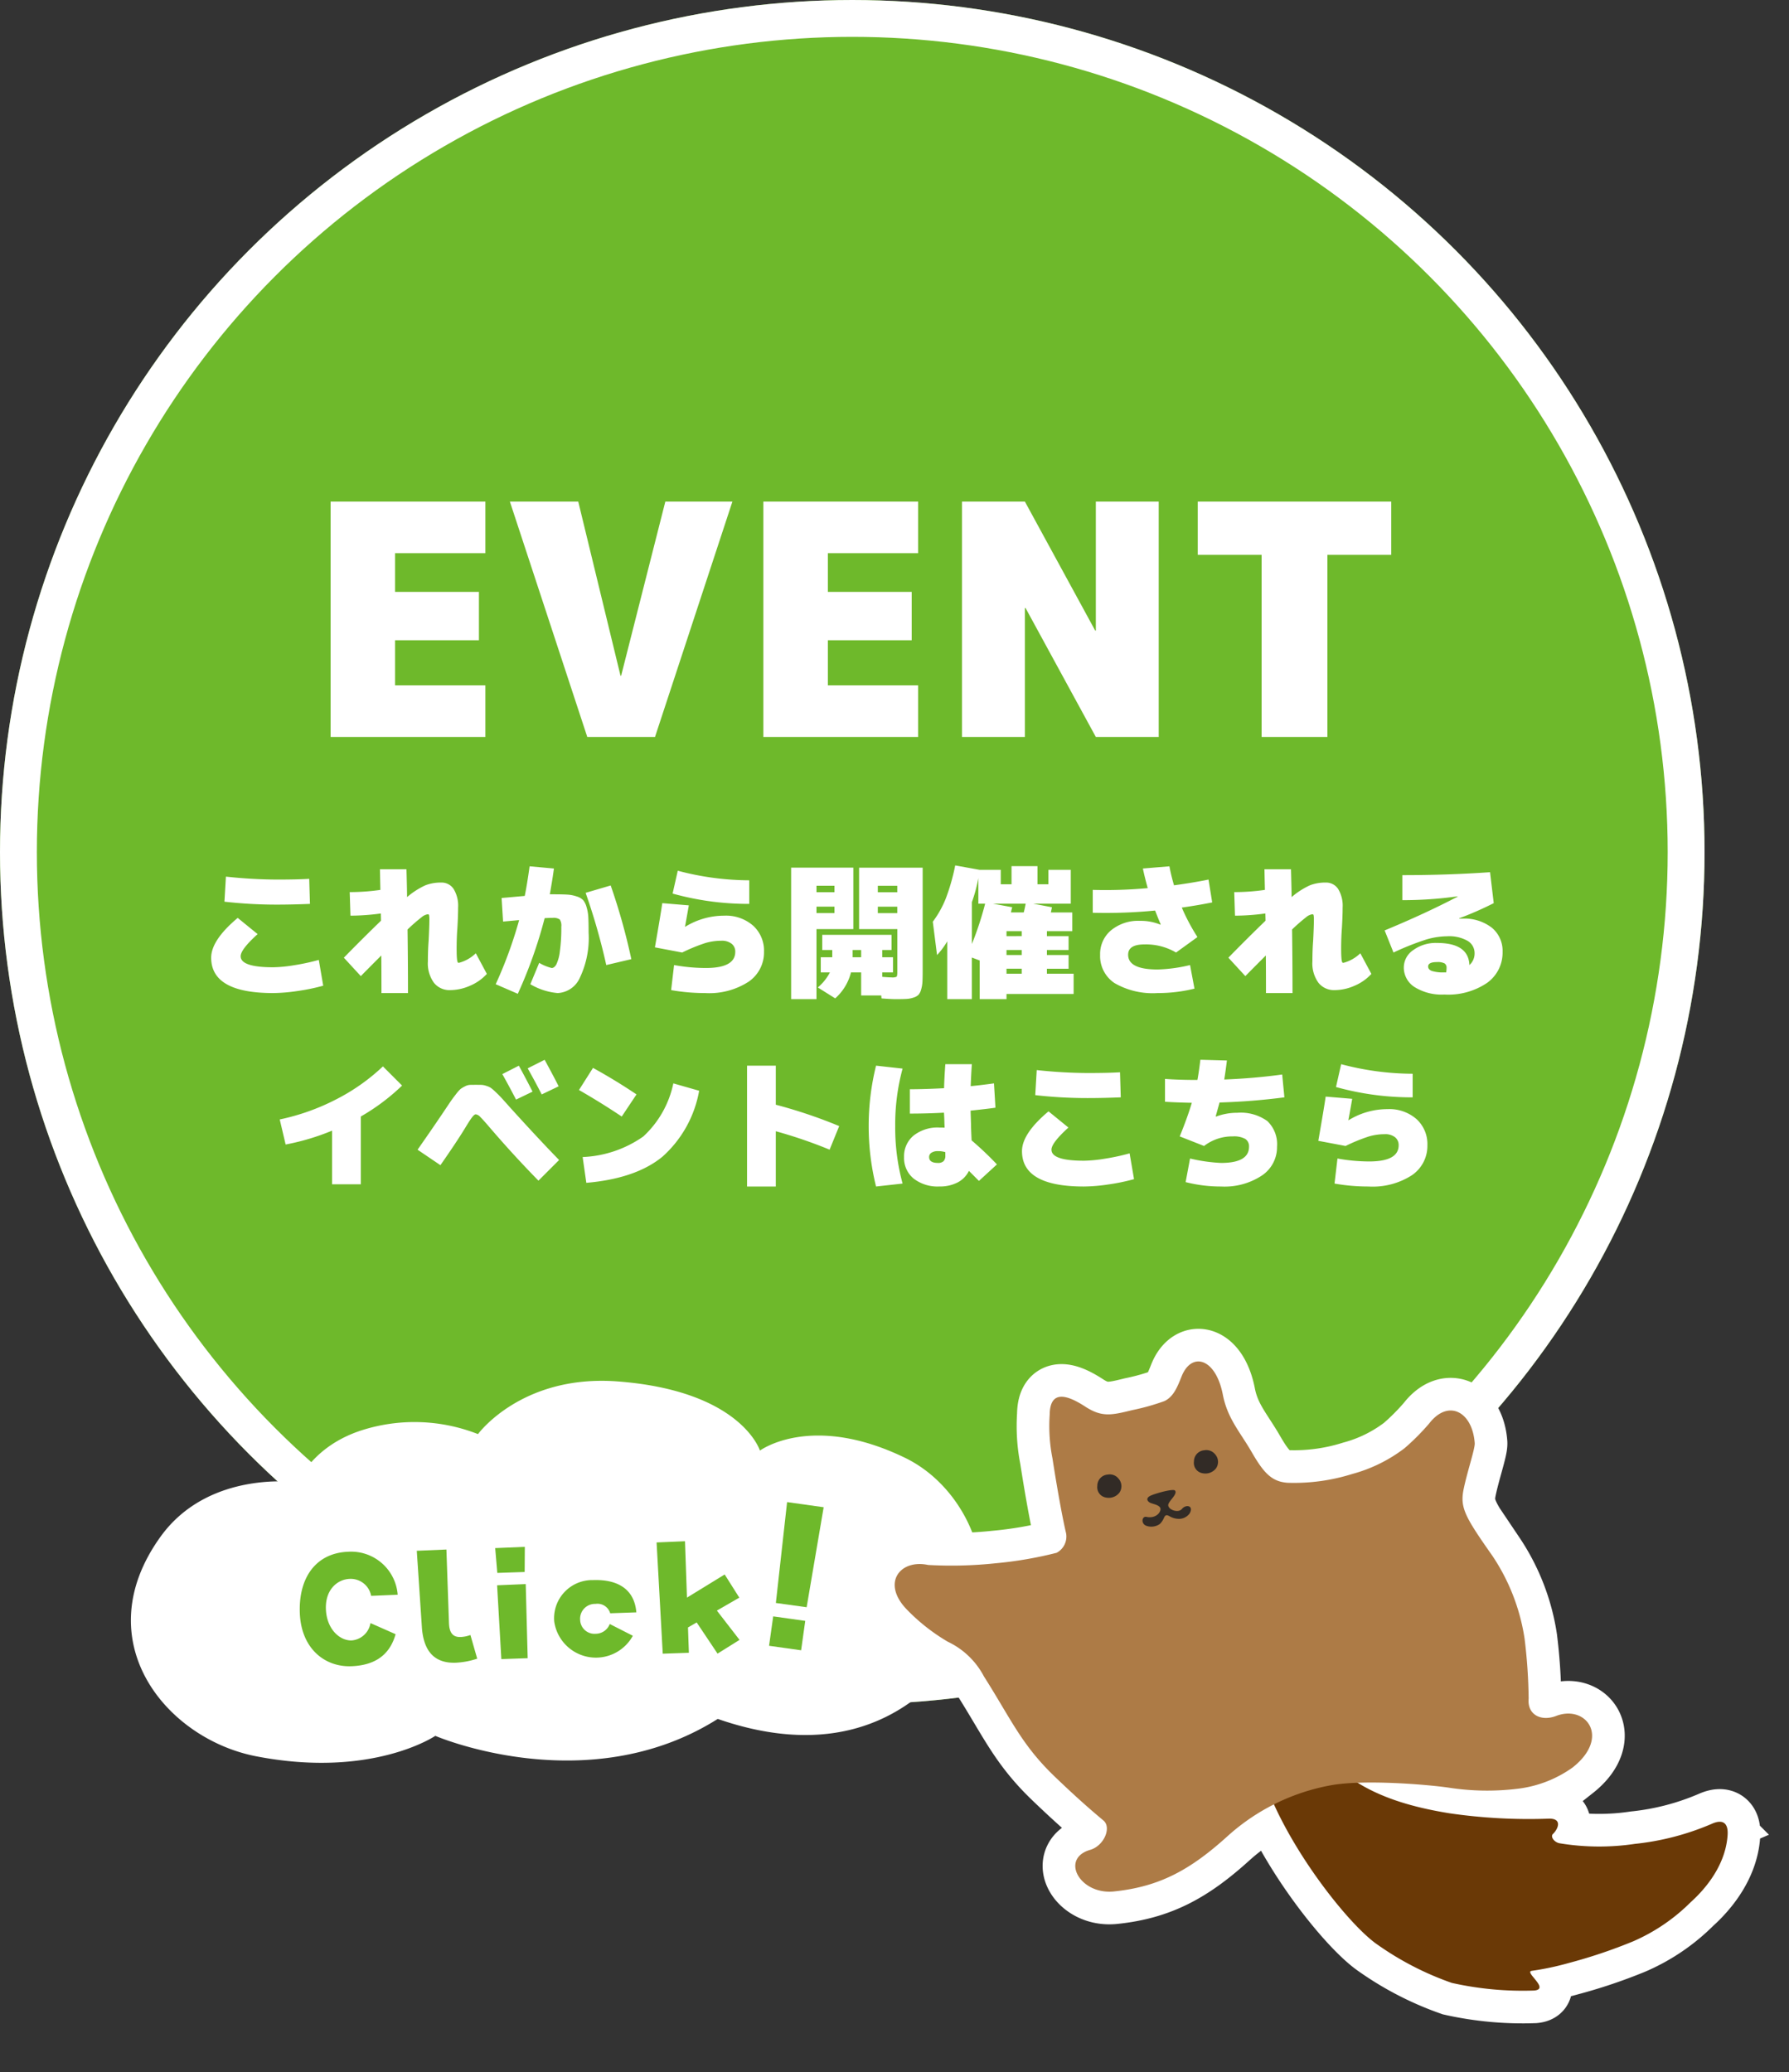
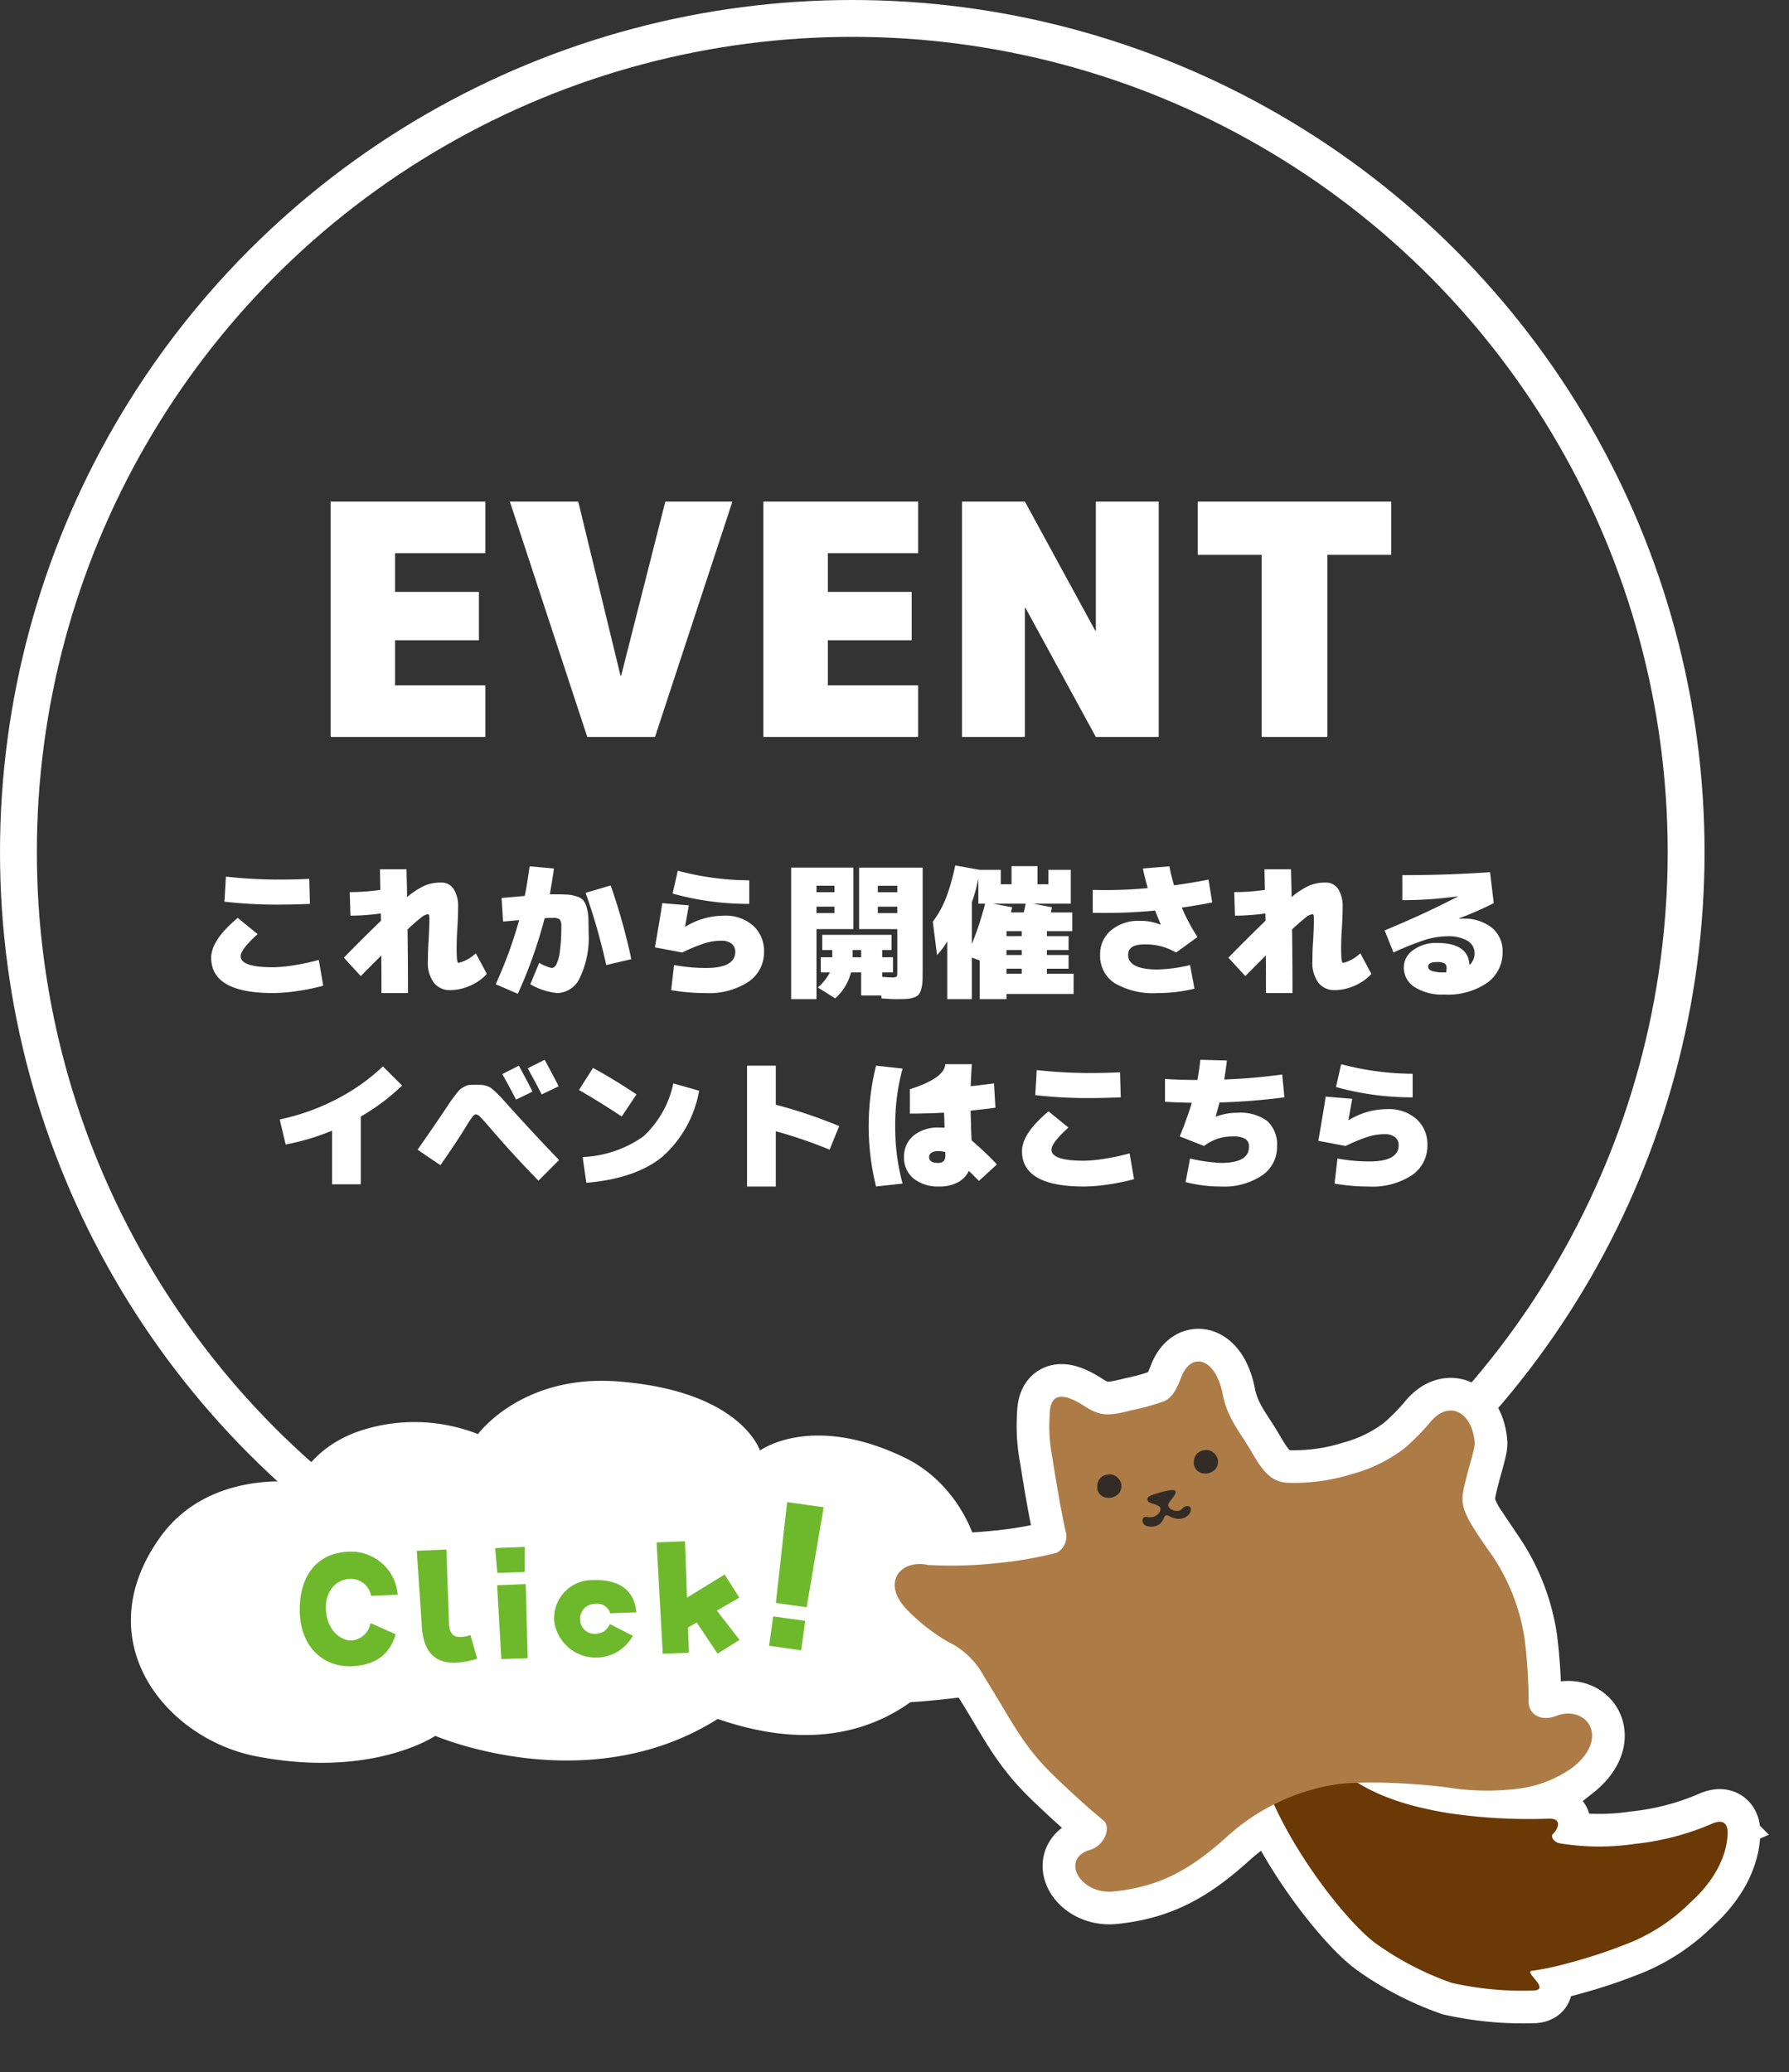
<svg xmlns="http://www.w3.org/2000/svg" width="194.166" height="224.937" viewBox="0 0 194.166 224.937">
  <rect x="0" y="0" width="194.166" height="224.937" fill="#333333" stroke="none" />
  <g id="グループ_1084" data-name="グループ 1084" transform="translate(-1173 -468)">
    <g id="グループ_1083" data-name="グループ 1083" transform="translate(-12 -25)">
      <g id="楕円形_63" data-name="楕円形 63" transform="translate(1185 493)" fill="#6eb92b" stroke="#fff" stroke-width="4">
-         <circle cx="92.5" cy="92.5" r="92.5" stroke="none" />
        <circle cx="92.5" cy="92.5" r="90.5" fill="none" />
      </g>
-       <path id="パス_4347" data-name="パス 4347" d="M-68.64-9.12l.16-2.72a53.472,53.472,0,0,0,5.52.32q2.192,0,3.52-.08l.08,2.72q-1.952.08-3.6.08A49.985,49.985,0,0,1-68.64-9.12Zm1.44,1.76,2.16,1.76q-1.84,1.664-1.84,2.4,0,1.2,3.52,1.2a15.367,15.367,0,0,0,2.3-.224A23.132,23.132,0,0,0-58.4-2.8l.48,2.8A21.978,21.978,0,0,1-60.7.576,18.769,18.769,0,0,1-63.36.8q-6.72,0-6.72-3.84Q-70.08-4.944-67.2-7.36Zm27.04,6.08A5.217,5.217,0,0,1-41.976,0,5.408,5.408,0,0,1-44.16.48,2.151,2.151,0,0,1-45.9-.312,3.574,3.574,0,0,1-46.56-2.64q0-1.232.08-2.24.08-1.6.08-2.24a2.55,2.55,0,0,0-.032-.536.127.127,0,0,0-.128-.1,1.348,1.348,0,0,0-.68.32A19.463,19.463,0,0,0-48.768-6.1q.048,3.36.048,6.9H-51.6q0-2.752-.016-4.08-1.392,1.392-2.224,2.24l-1.84-2q2.08-2.128,4.032-4.016,0-.128-.008-.392t-.008-.392a24.971,24.971,0,0,1-3.3.24l-.08-2.56a22.845,22.845,0,0,0,3.328-.24q-.032-1.472-.048-2.24h2.88q.016.544.04,1.552t.024,1.472a8.491,8.491,0,0,1,1.984-1.28,4.616,4.616,0,0,1,1.712-.3,1.566,1.566,0,0,1,1.352.688A3.5,3.5,0,0,1-43.28-8.48q0,.88-.08,2.24-.08,1.008-.08,2.24,0,.672.032,1.008a1.729,1.729,0,0,0,.072.424.139.139,0,0,0,.136.088,4.137,4.137,0,0,0,1.84-1.04Zm7.2-8.64q.976,0,1.52.032a3.85,3.85,0,0,1,1.032.2,1.649,1.649,0,0,1,.7.4,2.046,2.046,0,0,1,.368.752,4.637,4.637,0,0,1,.192,1.12q.032.6.032,1.656a10.055,10.055,0,0,1-.952,4.9A2.776,2.776,0,0,1-32.48.8a7.01,7.01,0,0,1-2.96-.96l.96-2.32a4.941,4.941,0,0,0,1.36.56q.272,0,.5-.384a4.524,4.524,0,0,0,.384-1.432A18.2,18.2,0,0,0-32.08-6.4a1.221,1.221,0,0,0-.168-.792,1.221,1.221,0,0,0-.792-.168q-.448,0-.848.032A49.991,49.991,0,0,1-36.8.88L-39.2-.16a46.868,46.868,0,0,0,2.544-6.96l-1.744.16-.16-2.56q.384-.032,2.512-.224.24-1.152.528-3.216l2.64.24q-.144,1.1-.448,2.8Zm3.52-.16,2.72-.8a66.716,66.716,0,0,1,2.24,8l-2.72.64A68.192,68.192,0,0,0-29.44-10.08ZM-18.656-6.4h.032A8.027,8.027,0,0,1-14.4-7.6a4.473,4.473,0,0,1,3.136,1.08A3.662,3.662,0,0,1-10.08-3.68,3.846,3.846,0,0,1-11.752-.432,7.856,7.856,0,0,1-16.48.8,21.075,21.075,0,0,1-20.16.48l.32-2.72a19.391,19.391,0,0,0,3.44.32q3.2,0,3.2-1.76a1.08,1.08,0,0,0-.392-.872A1.714,1.714,0,0,0-14.72-4.88a6.153,6.153,0,0,0-1.72.248A18.964,18.964,0,0,0-18.96-3.6l-2.96-.56q.608-3.472.8-4.8l2.88.24Q-18.544-6.992-18.656-6.4Zm-.784-6.08a30.538,30.538,0,0,0,7.76,1.04v2.56A30.6,30.6,0,0,1-20-10Zm15.056,3.9v.7h1.952v-.7Zm0-1.568h1.952v-.7H-4.384ZM4.384-8.576H2.272v.7H4.384Zm0-1.568v-.7H2.272v.7Zm-8.768,11.6H-7.136V-12.816H-.384v6.672h-4ZM3.76-.9A1.118,1.118,0,0,0,4.3-.968q.088-.072.088-.472v-4.7H.24v-6.672h6.9V-1.68q0,.8-.024,1.248a3.614,3.614,0,0,1-.144.848,1.434,1.434,0,0,1-.28.568,1.335,1.335,0,0,1-.528.3,2.862,2.862,0,0,1-.776.152q-.408.024-1.144.024-.544,0-1.568-.08l-.032-.32H.464v-2.5H-.64A5.6,5.6,0,0,1-2.352,1.376L-4.24.192A5.386,5.386,0,0,0-2.928-1.44H-3.92V-3.088h1.248v-.784H-3.76V-5.52H3.76v1.648H2.752v.784H3.92V-1.44H2.752v.48Q3.456-.9,3.76-.9ZM-.464-3.872v.784H.464v-.784ZM13.92-8.9h-.736V-11.68a16.393,16.393,0,0,1-.7,2.608v4.544A35.416,35.416,0,0,0,13.92-8.9Zm3.968,3.52V-5.92H16.24v.544Zm0,2.048v-.544H16.24v.544Zm0,1.488H16.24V-1.3h1.648Zm.224-6.112q.1-.384.208-.944H14.784l2.08.384a2.312,2.312,0,0,0-.08.28q-.048.2-.064.28ZM16.24,1.456H13.328V-2.736l-.848-.32V1.456H9.808V-4.816A8.011,8.011,0,0,1,8.7-3.328L8.24-6.944A10.989,10.989,0,0,0,9.656-9.48a22.427,22.427,0,0,0,1.016-3.576l2.656.48h2.288v1.568h1.168v-1.968H19.6v1.968h1.184v-1.568h2.432V-8.9H19.152l2.016.384q-.016.112-.056.3t-.056.264h2.32V-5.92H20.624v.544h2.352v1.5H20.624v.544h2.352V-1.84H20.624V-1.3h2.9V.9H16.24ZM25.6-10.4a49.911,49.911,0,0,0,5.968-.192q-.32-1.136-.528-2.128l2.88-.24a20.851,20.851,0,0,0,.5,2.064q2.1-.288,3.744-.624l.4,2.48q-1.584.32-3.3.56a21.563,21.563,0,0,0,1.7,3.2L34.64-3.6a6.418,6.418,0,0,0-3.44-.88q-1.76,0-1.76,1.12,0,1.6,3.2,1.6a16.615,16.615,0,0,0,3.52-.48L36.64.32a16.432,16.432,0,0,1-4,.48A8.263,8.263,0,0,1,27.968-.28,3.517,3.517,0,0,1,26.4-3.36a3.337,3.337,0,0,1,1.192-2.656A4.632,4.632,0,0,1,30.72-7.04a5.625,5.625,0,0,1,2.224.416l.032-.032q-.224-.512-.608-1.5a55.343,55.343,0,0,1-6.768.24ZM55.84-1.28A5.217,5.217,0,0,1,54.024,0,5.408,5.408,0,0,1,51.84.48,2.151,2.151,0,0,1,50.1-.312,3.574,3.574,0,0,1,49.44-2.64q0-1.232.08-2.24.08-1.6.08-2.24a2.55,2.55,0,0,0-.032-.536.127.127,0,0,0-.128-.1,1.348,1.348,0,0,0-.68.32A19.463,19.463,0,0,0,47.232-6.1q.048,3.36.048,6.9H44.4q0-2.752-.016-4.08Q42.992-1.888,42.16-1.04l-1.84-2q2.08-2.128,4.032-4.016,0-.128-.008-.392t-.008-.392a24.971,24.971,0,0,1-3.3.24l-.08-2.56a22.845,22.845,0,0,0,3.328-.24q-.032-1.472-.048-2.24h2.88q.016.544.04,1.552t.024,1.472a8.491,8.491,0,0,1,1.984-1.28,4.616,4.616,0,0,1,1.712-.3,1.566,1.566,0,0,1,1.352.688A3.5,3.5,0,0,1,52.72-8.48q0,.88-.08,2.24Q52.56-5.232,52.56-4q0,.672.032,1.008a1.729,1.729,0,0,0,.072.424.139.139,0,0,0,.136.088,4.137,4.137,0,0,0,1.84-1.04Zm9.84-6a4.865,4.865,0,0,1,3.232.984A3.249,3.249,0,0,1,70.08-3.68,4.026,4.026,0,0,1,68.408-.312,7.523,7.523,0,0,1,63.76.96,5.565,5.565,0,0,1,60.52.144,2.508,2.508,0,0,1,59.36-2a2.284,2.284,0,0,1,1.024-1.864A4.144,4.144,0,0,1,62.96-4.64q3.424,0,3.52,2.4a1.662,1.662,0,0,0,.56-1.28,1.535,1.535,0,0,0-.752-1.344,4.029,4.029,0,0,0-2.208-.5,8.245,8.245,0,0,0-2.288.352A29.354,29.354,0,0,0,58.24-3.6L57.28-6q4.368-1.808,7.92-3.664V-9.7a43.06,43.06,0,0,1-6,.416V-12q4.9,0,9.52-.32l.4,3.36a36.369,36.369,0,0,1-3.76,1.648v.032ZM63.952-1.44A2.612,2.612,0,0,0,64-1.92a.552.552,0,0,0-.216-.5,1.622,1.622,0,0,0-.824-.144q-.96,0-.96.48,0,.32.392.48a4.04,4.04,0,0,0,1.368.16ZM-62.64,14.52a24.071,24.071,0,0,0,6.1-2.168,21.685,21.685,0,0,0,5.1-3.592l2.08,2.08a22.757,22.757,0,0,1-4.48,3.36v7.36h-3.12V15.736A25.485,25.485,0,0,1-62,17.24ZM-35.2,11.5l-1.792.864q-.64-1.248-1.488-2.768l1.792-.912Q-35.968,9.992-35.2,11.5Zm2.832-.576-1.84.88q-.672-1.328-1.52-2.832l1.84-.928Q-32.864,9.928-32.368,10.92Zm.048,8-2.24,2.24q-2.7-2.752-5.264-5.744-.752-.88-1.048-1.168a.813.813,0,0,0-.488-.288q-.16,0-.416.336t-.784,1.216q-.9,1.472-2.64,3.968l-2.48-1.68q1.424-2.032,2.656-3.856l.872-1.3q.248-.368.624-.848a4.2,4.2,0,0,1,.52-.592,3.07,3.07,0,0,1,.456-.272,1.326,1.326,0,0,1,.536-.168q.224-.008.656-.008t.64.008a1.95,1.95,0,0,1,.52.112,2.018,2.018,0,0,1,.456.2,5.2,5.2,0,0,1,.52.448q.376.352.648.648t.912,1.016Q-34.432,16.76-32.32,18.92Zm12.4-8.32,2.8.8A12.505,12.505,0,0,1-21.1,18.56q-2.888,2.376-8.264,2.84l-.4-2.8a12.3,12.3,0,0,0,6.584-2.232A10.848,10.848,0,0,0-19.92,10.6Zm-4,1.2-1.6,2.4q-2.24-1.5-4.64-2.88l1.52-2.4Q-26.256,10.232-23.92,11.8Zm22,3.44L-2.96,17.8a50.748,50.748,0,0,0-5.84-2v6h-3.12V8.68H-8.8v4.24A53.766,53.766,0,0,1-1.92,15.24ZM9.6,8.52h2.88q-.064.816-.128,2.384.9-.08,2.528-.3l.16,2.64q-.88.128-2.7.32.032.992.048,1.5,0,.272.024.856t.04.872A35.792,35.792,0,0,1,15.2,19.4l-1.952,1.792L12.16,20.1a2.787,2.787,0,0,1-1.224,1.256,4.142,4.142,0,0,1-1.976.44,4.239,4.239,0,0,1-2.808-.864A2.888,2.888,0,0,1,5.12,18.6a2.909,2.909,0,0,1,1.024-2.32A4.181,4.181,0,0,1,8.96,15.4q.384,0,.56.016,0-.08-.008-.248T9.5,14.92q0-.192-.016-.568t-.032-.568q-1.872.1-3.7.1V11.24q1.536,0,3.712-.112Q9.488,10.056,9.6,8.52ZM4.96,9a23.131,23.131,0,0,0-.8,6.24,23.131,23.131,0,0,0,.8,6.24l-2.88.32a27.3,27.3,0,0,1,0-13.12ZM9.6,18.072a2.449,2.449,0,0,0-.8-.112,1.221,1.221,0,0,0-.712.176.544.544,0,0,0-.248.464q0,.64.96.64a.831.831,0,0,0,.608-.192A.831.831,0,0,0,9.6,18.44Zm9.76-6.192.16-2.72a53.472,53.472,0,0,0,5.52.32q2.192,0,3.52-.08l.08,2.72q-1.952.08-3.6.08A49.985,49.985,0,0,1,19.36,11.88Zm1.44,1.76,2.16,1.76q-1.84,1.664-1.84,2.4,0,1.2,3.52,1.2a15.367,15.367,0,0,0,2.3-.224A23.131,23.131,0,0,0,29.6,18.2l.48,2.8a21.978,21.978,0,0,1-2.784.576,18.769,18.769,0,0,1-2.656.224q-6.72,0-6.72-3.84Q17.92,16.056,20.8,13.64ZM33.44,12.6V10.12q1.5.112,3.52.112.16-.864.32-2.192l2.88.08q-.128,1.072-.288,2.064,3.28-.128,6.288-.544l.24,2.48a70.4,70.4,0,0,1-7.04.56q-.08.3-.416,1.5l.032.032a6.48,6.48,0,0,1,2.3-.416,4.933,4.933,0,0,1,3.272.9A3.47,3.47,0,0,1,45.6,17.48a3.7,3.7,0,0,1-1.632,3.12,7.362,7.362,0,0,1-4.448,1.2,15.275,15.275,0,0,1-3.84-.48l.48-2.56a18.134,18.134,0,0,0,3.36.48q3.04,0,3.04-1.76a.947.947,0,0,0-.408-.848A2.528,2.528,0,0,0,40.8,16.36a5,5,0,0,0-3.12,1.04l-2.64-1.04q.848-2.08,1.312-3.648Q34.656,12.68,33.44,12.6Zm19.9,2h.032A8.027,8.027,0,0,1,57.6,13.4a4.473,4.473,0,0,1,3.136,1.08,3.662,3.662,0,0,1,1.184,2.84,3.846,3.846,0,0,1-1.672,3.248A7.856,7.856,0,0,1,55.52,21.8a21.075,21.075,0,0,1-3.68-.32l.32-2.72a19.391,19.391,0,0,0,3.44.32q3.2,0,3.2-1.76a1.08,1.08,0,0,0-.392-.872,1.714,1.714,0,0,0-1.128-.328,6.153,6.153,0,0,0-1.72.248A18.964,18.964,0,0,0,53.04,17.4l-2.96-.56q.608-3.472.8-4.8l2.88.24Q53.456,14.008,53.344,14.6ZM52.56,8.52a30.538,30.538,0,0,0,7.76,1.04v2.56A30.6,30.6,0,0,1,52,11Z" transform="translate(1278 600)" fill="#fff" />
+       <path id="パス_4347" data-name="パス 4347" d="M-68.64-9.12l.16-2.72a53.472,53.472,0,0,0,5.52.32q2.192,0,3.52-.08l.08,2.72q-1.952.08-3.6.08A49.985,49.985,0,0,1-68.64-9.12Zm1.44,1.76,2.16,1.76q-1.84,1.664-1.84,2.4,0,1.2,3.52,1.2a15.367,15.367,0,0,0,2.3-.224A23.132,23.132,0,0,0-58.4-2.8l.48,2.8A21.978,21.978,0,0,1-60.7.576,18.769,18.769,0,0,1-63.36.8q-6.72,0-6.72-3.84Q-70.08-4.944-67.2-7.36Zm27.04,6.08A5.217,5.217,0,0,1-41.976,0,5.408,5.408,0,0,1-44.16.48,2.151,2.151,0,0,1-45.9-.312,3.574,3.574,0,0,1-46.56-2.64q0-1.232.08-2.24.08-1.6.08-2.24a2.55,2.55,0,0,0-.032-.536.127.127,0,0,0-.128-.1,1.348,1.348,0,0,0-.68.32A19.463,19.463,0,0,0-48.768-6.1q.048,3.36.048,6.9H-51.6q0-2.752-.016-4.08-1.392,1.392-2.224,2.24l-1.84-2q2.08-2.128,4.032-4.016,0-.128-.008-.392t-.008-.392a24.971,24.971,0,0,1-3.3.24l-.08-2.56a22.845,22.845,0,0,0,3.328-.24q-.032-1.472-.048-2.24h2.88q.016.544.04,1.552t.024,1.472a8.491,8.491,0,0,1,1.984-1.28,4.616,4.616,0,0,1,1.712-.3,1.566,1.566,0,0,1,1.352.688A3.5,3.5,0,0,1-43.28-8.48q0,.88-.08,2.24-.08,1.008-.08,2.24,0,.672.032,1.008a1.729,1.729,0,0,0,.072.424.139.139,0,0,0,.136.088,4.137,4.137,0,0,0,1.84-1.04Zm7.2-8.64q.976,0,1.52.032a3.85,3.85,0,0,1,1.032.2,1.649,1.649,0,0,1,.7.4,2.046,2.046,0,0,1,.368.752,4.637,4.637,0,0,1,.192,1.12q.032.6.032,1.656a10.055,10.055,0,0,1-.952,4.9A2.776,2.776,0,0,1-32.48.8a7.01,7.01,0,0,1-2.96-.96l.96-2.32a4.941,4.941,0,0,0,1.36.56q.272,0,.5-.384a4.524,4.524,0,0,0,.384-1.432A18.2,18.2,0,0,0-32.08-6.4a1.221,1.221,0,0,0-.168-.792,1.221,1.221,0,0,0-.792-.168q-.448,0-.848.032A49.991,49.991,0,0,1-36.8.88L-39.2-.16a46.868,46.868,0,0,0,2.544-6.96l-1.744.16-.16-2.56q.384-.032,2.512-.224.24-1.152.528-3.216l2.64.24q-.144,1.1-.448,2.8Zm3.52-.16,2.72-.8a66.716,66.716,0,0,1,2.24,8l-2.72.64A68.192,68.192,0,0,0-29.44-10.08ZM-18.656-6.4h.032A8.027,8.027,0,0,1-14.4-7.6a4.473,4.473,0,0,1,3.136,1.08A3.662,3.662,0,0,1-10.08-3.68,3.846,3.846,0,0,1-11.752-.432,7.856,7.856,0,0,1-16.48.8,21.075,21.075,0,0,1-20.16.48l.32-2.72a19.391,19.391,0,0,0,3.44.32q3.2,0,3.2-1.76a1.08,1.08,0,0,0-.392-.872A1.714,1.714,0,0,0-14.72-4.88a6.153,6.153,0,0,0-1.72.248A18.964,18.964,0,0,0-18.96-3.6l-2.96-.56q.608-3.472.8-4.8l2.88.24Q-18.544-6.992-18.656-6.4Zm-.784-6.08a30.538,30.538,0,0,0,7.76,1.04v2.56A30.6,30.6,0,0,1-20-10Zm15.056,3.9v.7h1.952v-.7Zm0-1.568h1.952v-.7H-4.384ZM4.384-8.576H2.272v.7H4.384Zm0-1.568v-.7H2.272v.7Zm-8.768,11.6H-7.136V-12.816H-.384v6.672h-4ZM3.76-.9A1.118,1.118,0,0,0,4.3-.968q.088-.072.088-.472v-4.7H.24v-6.672h6.9V-1.68q0,.8-.024,1.248a3.614,3.614,0,0,1-.144.848,1.434,1.434,0,0,1-.28.568,1.335,1.335,0,0,1-.528.3,2.862,2.862,0,0,1-.776.152q-.408.024-1.144.024-.544,0-1.568-.08l-.032-.32H.464v-2.5H-.64A5.6,5.6,0,0,1-2.352,1.376L-4.24.192A5.386,5.386,0,0,0-2.928-1.44H-3.92V-3.088h1.248v-.784H-3.76V-5.52H3.76v1.648H2.752v.784H3.92V-1.44H2.752v.48Q3.456-.9,3.76-.9ZM-.464-3.872v.784H.464v-.784ZM13.92-8.9h-.736V-11.68a16.393,16.393,0,0,1-.7,2.608v4.544A35.416,35.416,0,0,0,13.92-8.9Zm3.968,3.52V-5.92H16.24v.544Zm0,2.048v-.544H16.24v.544Zm0,1.488H16.24V-1.3h1.648Zm.224-6.112q.1-.384.208-.944H14.784l2.08.384a2.312,2.312,0,0,0-.08.28q-.048.2-.064.28ZM16.24,1.456H13.328V-2.736l-.848-.32V1.456H9.808V-4.816A8.011,8.011,0,0,1,8.7-3.328L8.24-6.944A10.989,10.989,0,0,0,9.656-9.48a22.427,22.427,0,0,0,1.016-3.576l2.656.48h2.288v1.568h1.168v-1.968H19.6v1.968h1.184v-1.568h2.432V-8.9H19.152l2.016.384q-.016.112-.056.3t-.056.264h2.32V-5.92H20.624v.544h2.352v1.5H20.624v.544h2.352V-1.84H20.624V-1.3h2.9V.9H16.24ZM25.6-10.4a49.911,49.911,0,0,0,5.968-.192q-.32-1.136-.528-2.128l2.88-.24a20.851,20.851,0,0,0,.5,2.064q2.1-.288,3.744-.624l.4,2.48q-1.584.32-3.3.56a21.563,21.563,0,0,0,1.7,3.2L34.64-3.6a6.418,6.418,0,0,0-3.44-.88q-1.76,0-1.76,1.12,0,1.6,3.2,1.6a16.615,16.615,0,0,0,3.52-.48L36.64.32a16.432,16.432,0,0,1-4,.48A8.263,8.263,0,0,1,27.968-.28,3.517,3.517,0,0,1,26.4-3.36a3.337,3.337,0,0,1,1.192-2.656A4.632,4.632,0,0,1,30.72-7.04a5.625,5.625,0,0,1,2.224.416l.032-.032q-.224-.512-.608-1.5a55.343,55.343,0,0,1-6.768.24ZM55.84-1.28A5.217,5.217,0,0,1,54.024,0,5.408,5.408,0,0,1,51.84.48,2.151,2.151,0,0,1,50.1-.312,3.574,3.574,0,0,1,49.44-2.64q0-1.232.08-2.24.08-1.6.08-2.24a2.55,2.55,0,0,0-.032-.536.127.127,0,0,0-.128-.1,1.348,1.348,0,0,0-.68.32A19.463,19.463,0,0,0,47.232-6.1q.048,3.36.048,6.9H44.4q0-2.752-.016-4.08Q42.992-1.888,42.16-1.04l-1.84-2q2.08-2.128,4.032-4.016,0-.128-.008-.392t-.008-.392a24.971,24.971,0,0,1-3.3.24l-.08-2.56a22.845,22.845,0,0,0,3.328-.24q-.032-1.472-.048-2.24h2.88q.016.544.04,1.552t.024,1.472a8.491,8.491,0,0,1,1.984-1.28,4.616,4.616,0,0,1,1.712-.3,1.566,1.566,0,0,1,1.352.688A3.5,3.5,0,0,1,52.72-8.48q0,.88-.08,2.24Q52.56-5.232,52.56-4q0,.672.032,1.008a1.729,1.729,0,0,0,.072.424.139.139,0,0,0,.136.088,4.137,4.137,0,0,0,1.84-1.04Zm9.84-6a4.865,4.865,0,0,1,3.232.984A3.249,3.249,0,0,1,70.08-3.68,4.026,4.026,0,0,1,68.408-.312,7.523,7.523,0,0,1,63.76.96,5.565,5.565,0,0,1,60.52.144,2.508,2.508,0,0,1,59.36-2a2.284,2.284,0,0,1,1.024-1.864A4.144,4.144,0,0,1,62.96-4.64q3.424,0,3.52,2.4a1.662,1.662,0,0,0,.56-1.28,1.535,1.535,0,0,0-.752-1.344,4.029,4.029,0,0,0-2.208-.5,8.245,8.245,0,0,0-2.288.352A29.354,29.354,0,0,0,58.24-3.6L57.28-6q4.368-1.808,7.92-3.664V-9.7a43.06,43.06,0,0,1-6,.416V-12q4.9,0,9.52-.32l.4,3.36a36.369,36.369,0,0,1-3.76,1.648v.032ZM63.952-1.44A2.612,2.612,0,0,0,64-1.92a.552.552,0,0,0-.216-.5,1.622,1.622,0,0,0-.824-.144q-.96,0-.96.48,0,.32.392.48a4.04,4.04,0,0,0,1.368.16ZM-62.64,14.52a24.071,24.071,0,0,0,6.1-2.168,21.685,21.685,0,0,0,5.1-3.592l2.08,2.08a22.757,22.757,0,0,1-4.48,3.36v7.36h-3.12V15.736A25.485,25.485,0,0,1-62,17.24ZM-35.2,11.5l-1.792.864q-.64-1.248-1.488-2.768l1.792-.912Q-35.968,9.992-35.2,11.5Zm2.832-.576-1.84.88q-.672-1.328-1.52-2.832l1.84-.928Q-32.864,9.928-32.368,10.92Zm.048,8-2.24,2.24q-2.7-2.752-5.264-5.744-.752-.88-1.048-1.168a.813.813,0,0,0-.488-.288q-.16,0-.416.336t-.784,1.216q-.9,1.472-2.64,3.968l-2.48-1.68q1.424-2.032,2.656-3.856l.872-1.3q.248-.368.624-.848a4.2,4.2,0,0,1,.52-.592,3.07,3.07,0,0,1,.456-.272,1.326,1.326,0,0,1,.536-.168q.224-.008.656-.008t.64.008a1.95,1.95,0,0,1,.52.112,2.018,2.018,0,0,1,.456.2,5.2,5.2,0,0,1,.52.448q.376.352.648.648t.912,1.016Q-34.432,16.76-32.32,18.92Zm12.4-8.32,2.8.8A12.505,12.505,0,0,1-21.1,18.56q-2.888,2.376-8.264,2.84l-.4-2.8a12.3,12.3,0,0,0,6.584-2.232A10.848,10.848,0,0,0-19.92,10.6Zm-4,1.2-1.6,2.4q-2.24-1.5-4.64-2.88l1.52-2.4Q-26.256,10.232-23.92,11.8Zm22,3.44L-2.96,17.8a50.748,50.748,0,0,0-5.84-2v6h-3.12V8.68H-8.8v4.24A53.766,53.766,0,0,1-1.92,15.24ZM9.6,8.52h2.88q-.064.816-.128,2.384.9-.08,2.528-.3l.16,2.64q-.88.128-2.7.32.032.992.048,1.5,0,.272.024.856t.04.872A35.792,35.792,0,0,1,15.2,19.4l-1.952,1.792L12.16,20.1a2.787,2.787,0,0,1-1.224,1.256,4.142,4.142,0,0,1-1.976.44,4.239,4.239,0,0,1-2.808-.864A2.888,2.888,0,0,1,5.12,18.6a2.909,2.909,0,0,1,1.024-2.32A4.181,4.181,0,0,1,8.96,15.4q.384,0,.56.016,0-.08-.008-.248T9.5,14.92q0-.192-.016-.568t-.032-.568q-1.872.1-3.7.1V11.24Q9.488,10.056,9.6,8.52ZM4.96,9a23.131,23.131,0,0,0-.8,6.24,23.131,23.131,0,0,0,.8,6.24l-2.88.32a27.3,27.3,0,0,1,0-13.12ZM9.6,18.072a2.449,2.449,0,0,0-.8-.112,1.221,1.221,0,0,0-.712.176.544.544,0,0,0-.248.464q0,.64.96.64a.831.831,0,0,0,.608-.192A.831.831,0,0,0,9.6,18.44Zm9.76-6.192.16-2.72a53.472,53.472,0,0,0,5.52.32q2.192,0,3.52-.08l.08,2.72q-1.952.08-3.6.08A49.985,49.985,0,0,1,19.36,11.88Zm1.44,1.76,2.16,1.76q-1.84,1.664-1.84,2.4,0,1.2,3.52,1.2a15.367,15.367,0,0,0,2.3-.224A23.131,23.131,0,0,0,29.6,18.2l.48,2.8a21.978,21.978,0,0,1-2.784.576,18.769,18.769,0,0,1-2.656.224q-6.72,0-6.72-3.84Q17.92,16.056,20.8,13.64ZM33.44,12.6V10.12q1.5.112,3.52.112.16-.864.32-2.192l2.88.08q-.128,1.072-.288,2.064,3.28-.128,6.288-.544l.24,2.48a70.4,70.4,0,0,1-7.04.56q-.08.3-.416,1.5l.032.032a6.48,6.48,0,0,1,2.3-.416,4.933,4.933,0,0,1,3.272.9A3.47,3.47,0,0,1,45.6,17.48a3.7,3.7,0,0,1-1.632,3.12,7.362,7.362,0,0,1-4.448,1.2,15.275,15.275,0,0,1-3.84-.48l.48-2.56a18.134,18.134,0,0,0,3.36.48q3.04,0,3.04-1.76a.947.947,0,0,0-.408-.848A2.528,2.528,0,0,0,40.8,16.36a5,5,0,0,0-3.12,1.04l-2.64-1.04q.848-2.08,1.312-3.648Q34.656,12.68,33.44,12.6Zm19.9,2h.032A8.027,8.027,0,0,1,57.6,13.4a4.473,4.473,0,0,1,3.136,1.08,3.662,3.662,0,0,1,1.184,2.84,3.846,3.846,0,0,1-1.672,3.248A7.856,7.856,0,0,1,55.52,21.8a21.075,21.075,0,0,1-3.68-.32l.32-2.72a19.391,19.391,0,0,0,3.44.32q3.2,0,3.2-1.76a1.08,1.08,0,0,0-.392-.872,1.714,1.714,0,0,0-1.128-.328,6.153,6.153,0,0,0-1.72.248A18.964,18.964,0,0,0,53.04,17.4l-2.96-.56q.608-3.472.8-4.8l2.88.24Q53.456,14.008,53.344,14.6ZM52.56,8.52a30.538,30.538,0,0,0,7.76,1.04v2.56A30.6,30.6,0,0,1,52,11Z" transform="translate(1278 600)" fill="#fff" />
      <path id="パス_4346" data-name="パス 4346" d="M-41.02-15.75v5.25h-9.1v4.9h9.8V0h-16.8V-25.55h16.8v5.6h-9.8v4.2Zm15.435,9.1,4.795-18.9h7.28L-21.91,0h-7.35l-8.4-25.55h7.42l4.585,18.9ZM5.95-15.75v5.25h-9.1v4.9h9.8V0h-16.8V-25.55H6.65v5.6h-9.8v4.2Zm19.915,4.2h.07v-14H32.76V0H25.935l-7.63-14h-.07V0H11.41V-25.55h6.825Zm32.13-14v5.775h-6.93V0h-7.14V-19.775h-6.93V-25.55Z" transform="translate(1278 573)" fill="#fff" />
    </g>
    <g id="グループ_1067" data-name="グループ 1067" transform="translate(512.404 -295.153) rotate(-2)">
      <path id="パス_4235" data-name="パス 4235" d="M704.9,974.942c-14.475,8.444-30.7.767-30.7.767s-7.02,4.422-19.519,1.536c-9.744-2.251-18.045-13.2-9.526-24.188,5.516-7.113,15.1-5.372,15.1-5.372s1.673-3.84,7.078-5.393a18.821,18.821,0,0,1,12.64.843s4.969-6.354,15.386-5.182c13.362,1.5,15.133,8.039,15.133,8.039s5.7-3.948,15.681,1.316c5.607,2.957,8.307,9.508,7.72,13.656-.433,3.058-1.722,6.843-3.772,9.152C724.092,976.915,715.541,979.059,704.9,974.942Z" transform="translate(0 0)" fill="#fff" />
      <g id="グループ_1047" data-name="グループ 1047" transform="translate(659.969 951.688)">
        <path id="パス_4236" data-name="パス 4236" d="M656.252,958.376c0-3.867,2.012-6.438,5.5-6.438a5.064,5.064,0,0,1,5.185,4.85l-2.884.022a2.254,2.254,0,0,0-2.257-1.923c-1.32,0-2.7,1.051-2.7,3.175,0,2.19,1.385,3.51,2.682,3.51a2.252,2.252,0,0,0,2.1-1.811l2.683,1.3c-.579,1.81-1.9,3.308-4.939,3.308C658.734,964.367,656.252,962.242,656.252,958.376Z" transform="translate(-656.252 -948.22)" fill="#6eb92b" />
        <path id="パス_4237" data-name="パス 4237" d="M672.843,964a8.684,8.684,0,0,1-2.347.358c-2.169,0-3.4-1.205-3.532-3.844l-.267-8.448,3.218-.023v7.98c0,1.027.336,1.564,1.208,1.564a3.5,3.5,0,0,0,1.073-.18Z" transform="translate(-653.774 -948.194)" fill="#6eb92b" />
        <path id="パス_4238" data-name="パス 4238" d="M673.714,954.773l-.135-2.7,3.219-.023-.113,2.727Zm.111,9.367-.179-8.026,3.108-.021-.068,8.047Z" transform="translate(-652.141 -948.194)" fill="#6eb92b" />
        <path id="パス_4239" data-name="パス 4239" d="M678.53,959.531a4.141,4.141,0,0,1,4.359-4.359c2.794,0,4.47,1.229,4.582,3.666h-2.84a1.434,1.434,0,0,0-1.563-1.073,1.613,1.613,0,0,0-1.722,1.675A1.56,1.56,0,0,0,683,961.006,1.635,1.635,0,0,0,684.542,960l2.46,1.364a4.57,4.57,0,0,1-8.471-1.832Z" transform="translate(-650.966 -947.453)" fill="#6eb92b" />
        <path id="パス_4240" data-name="パス 4240" d="M696.508,958.371l-2.482,1.32,2.347,3.264-2.437,1.407L691.79,960.9l-.96.513v2.75h-2.838l-.246-12.092,3.085-.023v6.124l4.179-2.369Z" transform="translate(-648.78 -948.194)" fill="#6eb92b" />
        <path id="パス_4241" data-name="パス 4241" d="M697.289,964.447l.56-3.175,3.459.61-.559,3.174Zm.9-4.619,1.6-10.9,3.947.694-2.225,10.785Z" transform="translate(-646.515 -948.933)" fill="#6eb92b" />
      </g>
    </g>
    <g id="グループ_1082" data-name="グループ 1082" transform="translate(1266.713 622.831) rotate(-11)">
      <g id="グループ_1078" data-name="グループ 1078" transform="translate(0 0)">
        <g id="グループ_1076" data-name="グループ 1076">
          <path id="パス_4336" data-name="パス 4336" d="M416.992-56.218c.655,7.97,6.1,18.517,8.832,21.257a32.677,32.677,0,0,0,7.109,5.6,35.254,35.254,0,0,0,8.643,2.523c1.717.153-.763-2.221.139-2.151a30.785,30.785,0,0,0,4.094-.07,55.888,55.888,0,0,0,7.287-.971,20.2,20.2,0,0,0,6.964-2.986c1.939-1.161,4.5-3.274,5.321-6.386.338-1.282-.181-1.821-1.446-1.528a28.549,28.549,0,0,1-8.624.546,26.241,26.241,0,0,1-7.951-1.605c-.594-.2-.916-.913-.575-1.137.7-.461,1.321-1.448-.052-1.717a59.777,59.777,0,0,1-10.527-2.638c-3.9-1.436-7.86-3.384-10.59-6.659-1.592-1.911-4.148-4.585-5.239-6.223C419.03-62.385,416.573-61.314,416.992-56.218Z" transform="translate(-381.781 100.854)" fill="none" stroke="#fff" stroke-width="7.087" />
          <path id="パス_4337" data-name="パス 4337" d="M446.317-77.5c-.1-2.526.047-6.924.1-8.283a18.079,18.079,0,0,1,.607-4.7c.555-2.727,2.314-1.724,3.94-.152,1.566,1.516,2.612,1.479,4.949,1.364a24.533,24.533,0,0,0,3.636-.3c1.05-.286,1.642-1.211,2.323-2.272,1.567-2.439,4.015-1.288,4.015,2.8,0,2.654,1.061,4.318,1.894,6.743.853,2.48,1.537,3.55,3.182,3.989a21.055,21.055,0,0,0,7.071.4,16.35,16.35,0,0,0,6.111-1.666,25.22,25.22,0,0,0,3.131-2.122c2.526-2.222,4.849-.4,4.444,3.031-.071.6-1.341,2.792-2.121,4.646-.808,1.92-.454,2.981,1.666,7.727a22.054,22.054,0,0,1,1.717,9.5,57.8,57.8,0,0,1-.808,6.464c-.5,1.717.862,2.73,2.577,2.425,3.409-.607,5.378,3.409.681,5.834a12.867,12.867,0,0,1-6.213,1.135,27.253,27.253,0,0,1-7.449-1.566c-2.171-.757-8.61-2.579-12.324-2.676a22.81,22.81,0,0,0-12.121,3.232c-4.619,2.8-8.257,4.04-13.333,3.586-3.7-.332-5.076-4.621-1.666-4.924,1.556-.138,2.763-1.936,2.02-2.854-.955-1.179-2.225-2.768-4.293-5.707-2.879-4.091-3.435-6.97-5.454-12.121a8.564,8.564,0,0,0-3.131-4.444,20.825,20.825,0,0,1-3.738-4.344c-2.122-3.334.4-5.455,3.232-4.243a45.218,45.218,0,0,0,7.173,1.212,42.55,42.55,0,0,0,6.767.152A2,2,0,0,0,446.317-77.5Z" transform="translate(-426.943 93.112)" fill="none" stroke="#fff" stroke-width="7.087" />
        </g>
        <g id="グループ_1077" data-name="グループ 1077" transform="translate(23.644 9.608)">
          <path id="パス_4338" data-name="パス 4338" d="M463.841-82.5a1.469,1.469,0,0,0,1.538-.234,1.239,1.239,0,0,0,.188-1.541,1.214,1.214,0,0,0-1.057-.633,1.213,1.213,0,0,0-1.338.986A1.127,1.127,0,0,0,463.841-82.5Z" transform="translate(-463.131 85.501)" fill="none" stroke="#fff" stroke-width="7.087" />
          <path id="パス_4339" data-name="パス 4339" d="M455.16-82.975a1.466,1.466,0,0,0,1.538-.234,1.239,1.239,0,0,0,.188-1.541,1.214,1.214,0,0,0-1.057-.633,1.213,1.213,0,0,0-1.338.986A1.127,1.127,0,0,0,455.16-82.975Z" transform="translate(-443.654 85.386)" fill="none" stroke="#fff" stroke-width="7.087" />
          <path id="パス_4340" data-name="パス 4340" d="M459.055-82.374c.7-.139,2.481-.265,2.614-.019.223.414-.757.909-.985,1.307-.288.5.817,1.229,1.344.795s1.346-.113.739.626a1.421,1.421,0,0,1-1.383.341,1.928,1.928,0,0,1-.795-.417c-.252-.2-.4-.322-.644,0a2.038,2.038,0,0,1-.568.587,1.6,1.6,0,0,1-1.459-.056c-.607-.326-.321-1.176.17-.966,1.061.454,1.859-.369,1.61-.777-.209-.341-.757-.492-.985-.7S458.361-82.235,459.055-82.374Z" transform="translate(-453.45 86.081)" fill="none" stroke="#fff" stroke-width="7.087" />
        </g>
      </g>
      <g id="グループ_1081" data-name="グループ 1081" transform="translate(0 0)">
        <g id="グループ_1079" data-name="グループ 1079">
          <path id="パス_4341" data-name="パス 4341" d="M416.992-56.218c.655,7.97,6.1,18.517,8.832,21.257a32.677,32.677,0,0,0,7.109,5.6,35.254,35.254,0,0,0,8.643,2.523c1.717.153-.763-2.221.139-2.151a30.785,30.785,0,0,0,4.094-.07,55.888,55.888,0,0,0,7.287-.971,20.2,20.2,0,0,0,6.964-2.986c1.939-1.161,4.5-3.274,5.321-6.386.338-1.282-.181-1.821-1.446-1.528a28.549,28.549,0,0,1-8.624.546,26.241,26.241,0,0,1-7.951-1.605c-.594-.2-.916-.913-.575-1.137.7-.461,1.321-1.448-.052-1.717a59.777,59.777,0,0,1-10.527-2.638c-3.9-1.436-7.86-3.384-10.59-6.659-1.592-1.911-4.148-4.585-5.239-6.223C419.03-62.385,416.573-61.314,416.992-56.218Z" transform="translate(-381.781 100.854)" fill="#6a3906" />
          <path id="パス_4342" data-name="パス 4342" d="M446.317-77.5c-.1-2.526.047-6.924.1-8.283a18.079,18.079,0,0,1,.607-4.7c.555-2.727,2.314-1.724,3.94-.152,1.566,1.516,2.612,1.479,4.949,1.364a24.533,24.533,0,0,0,3.636-.3c1.05-.286,1.642-1.211,2.323-2.272,1.567-2.439,4.015-1.288,4.015,2.8,0,2.654,1.061,4.318,1.894,6.743.853,2.48,1.537,3.55,3.182,3.989a21.055,21.055,0,0,0,7.071.4,16.35,16.35,0,0,0,6.111-1.666,25.22,25.22,0,0,0,3.131-2.122c2.526-2.222,4.849-.4,4.444,3.031-.071.6-1.341,2.792-2.121,4.646-.808,1.92-.454,2.981,1.666,7.727a22.054,22.054,0,0,1,1.717,9.5,57.8,57.8,0,0,1-.808,6.464c-.5,1.717.862,2.73,2.577,2.425,3.409-.607,5.378,3.409.681,5.834a12.867,12.867,0,0,1-6.213,1.135,27.253,27.253,0,0,1-7.449-1.566c-2.171-.757-8.61-2.579-12.324-2.676a22.81,22.81,0,0,0-12.121,3.232c-4.619,2.8-8.257,4.04-13.333,3.586-3.7-.332-5.076-4.621-1.666-4.924,1.556-.138,2.763-1.936,2.02-2.854-.955-1.179-2.225-2.768-4.293-5.707-2.879-4.091-3.435-6.97-5.454-12.121a8.564,8.564,0,0,0-3.131-4.444,20.825,20.825,0,0,1-3.738-4.344c-2.122-3.334.4-5.455,3.232-4.243a45.218,45.218,0,0,0,7.173,1.212,42.55,42.55,0,0,0,6.767.152A2,2,0,0,0,446.317-77.5Z" transform="translate(-426.943 93.112)" fill="#ad7b46" />
        </g>
        <g id="グループ_1080" data-name="グループ 1080" transform="translate(23.644 9.608)">
          <path id="パス_4343" data-name="パス 4343" d="M463.841-82.5a1.469,1.469,0,0,0,1.538-.234,1.239,1.239,0,0,0,.188-1.541,1.214,1.214,0,0,0-1.057-.633,1.213,1.213,0,0,0-1.338.986A1.127,1.127,0,0,0,463.841-82.5Z" transform="translate(-463.131 85.501)" fill="#322b26" />
          <path id="パス_4344" data-name="パス 4344" d="M455.16-82.975a1.466,1.466,0,0,0,1.538-.234,1.239,1.239,0,0,0,.188-1.541,1.214,1.214,0,0,0-1.057-.633,1.213,1.213,0,0,0-1.338.986A1.127,1.127,0,0,0,455.16-82.975Z" transform="translate(-443.654 85.386)" fill="#322b26" />
          <path id="パス_4345" data-name="パス 4345" d="M459.055-82.374c.7-.139,2.481-.265,2.614-.019.223.414-.757.909-.985,1.307-.288.5.817,1.229,1.344.795s1.346-.113.739.626a1.421,1.421,0,0,1-1.383.341,1.928,1.928,0,0,1-.795-.417c-.252-.2-.4-.322-.644,0a2.038,2.038,0,0,1-.568.587,1.6,1.6,0,0,1-1.459-.056c-.607-.326-.321-1.176.17-.966,1.061.454,1.859-.369,1.61-.777-.209-.341-.757-.492-.985-.7S458.361-82.235,459.055-82.374Z" transform="translate(-453.45 86.081)" fill="#322b26" />
        </g>
      </g>
    </g>
  </g>
</svg>